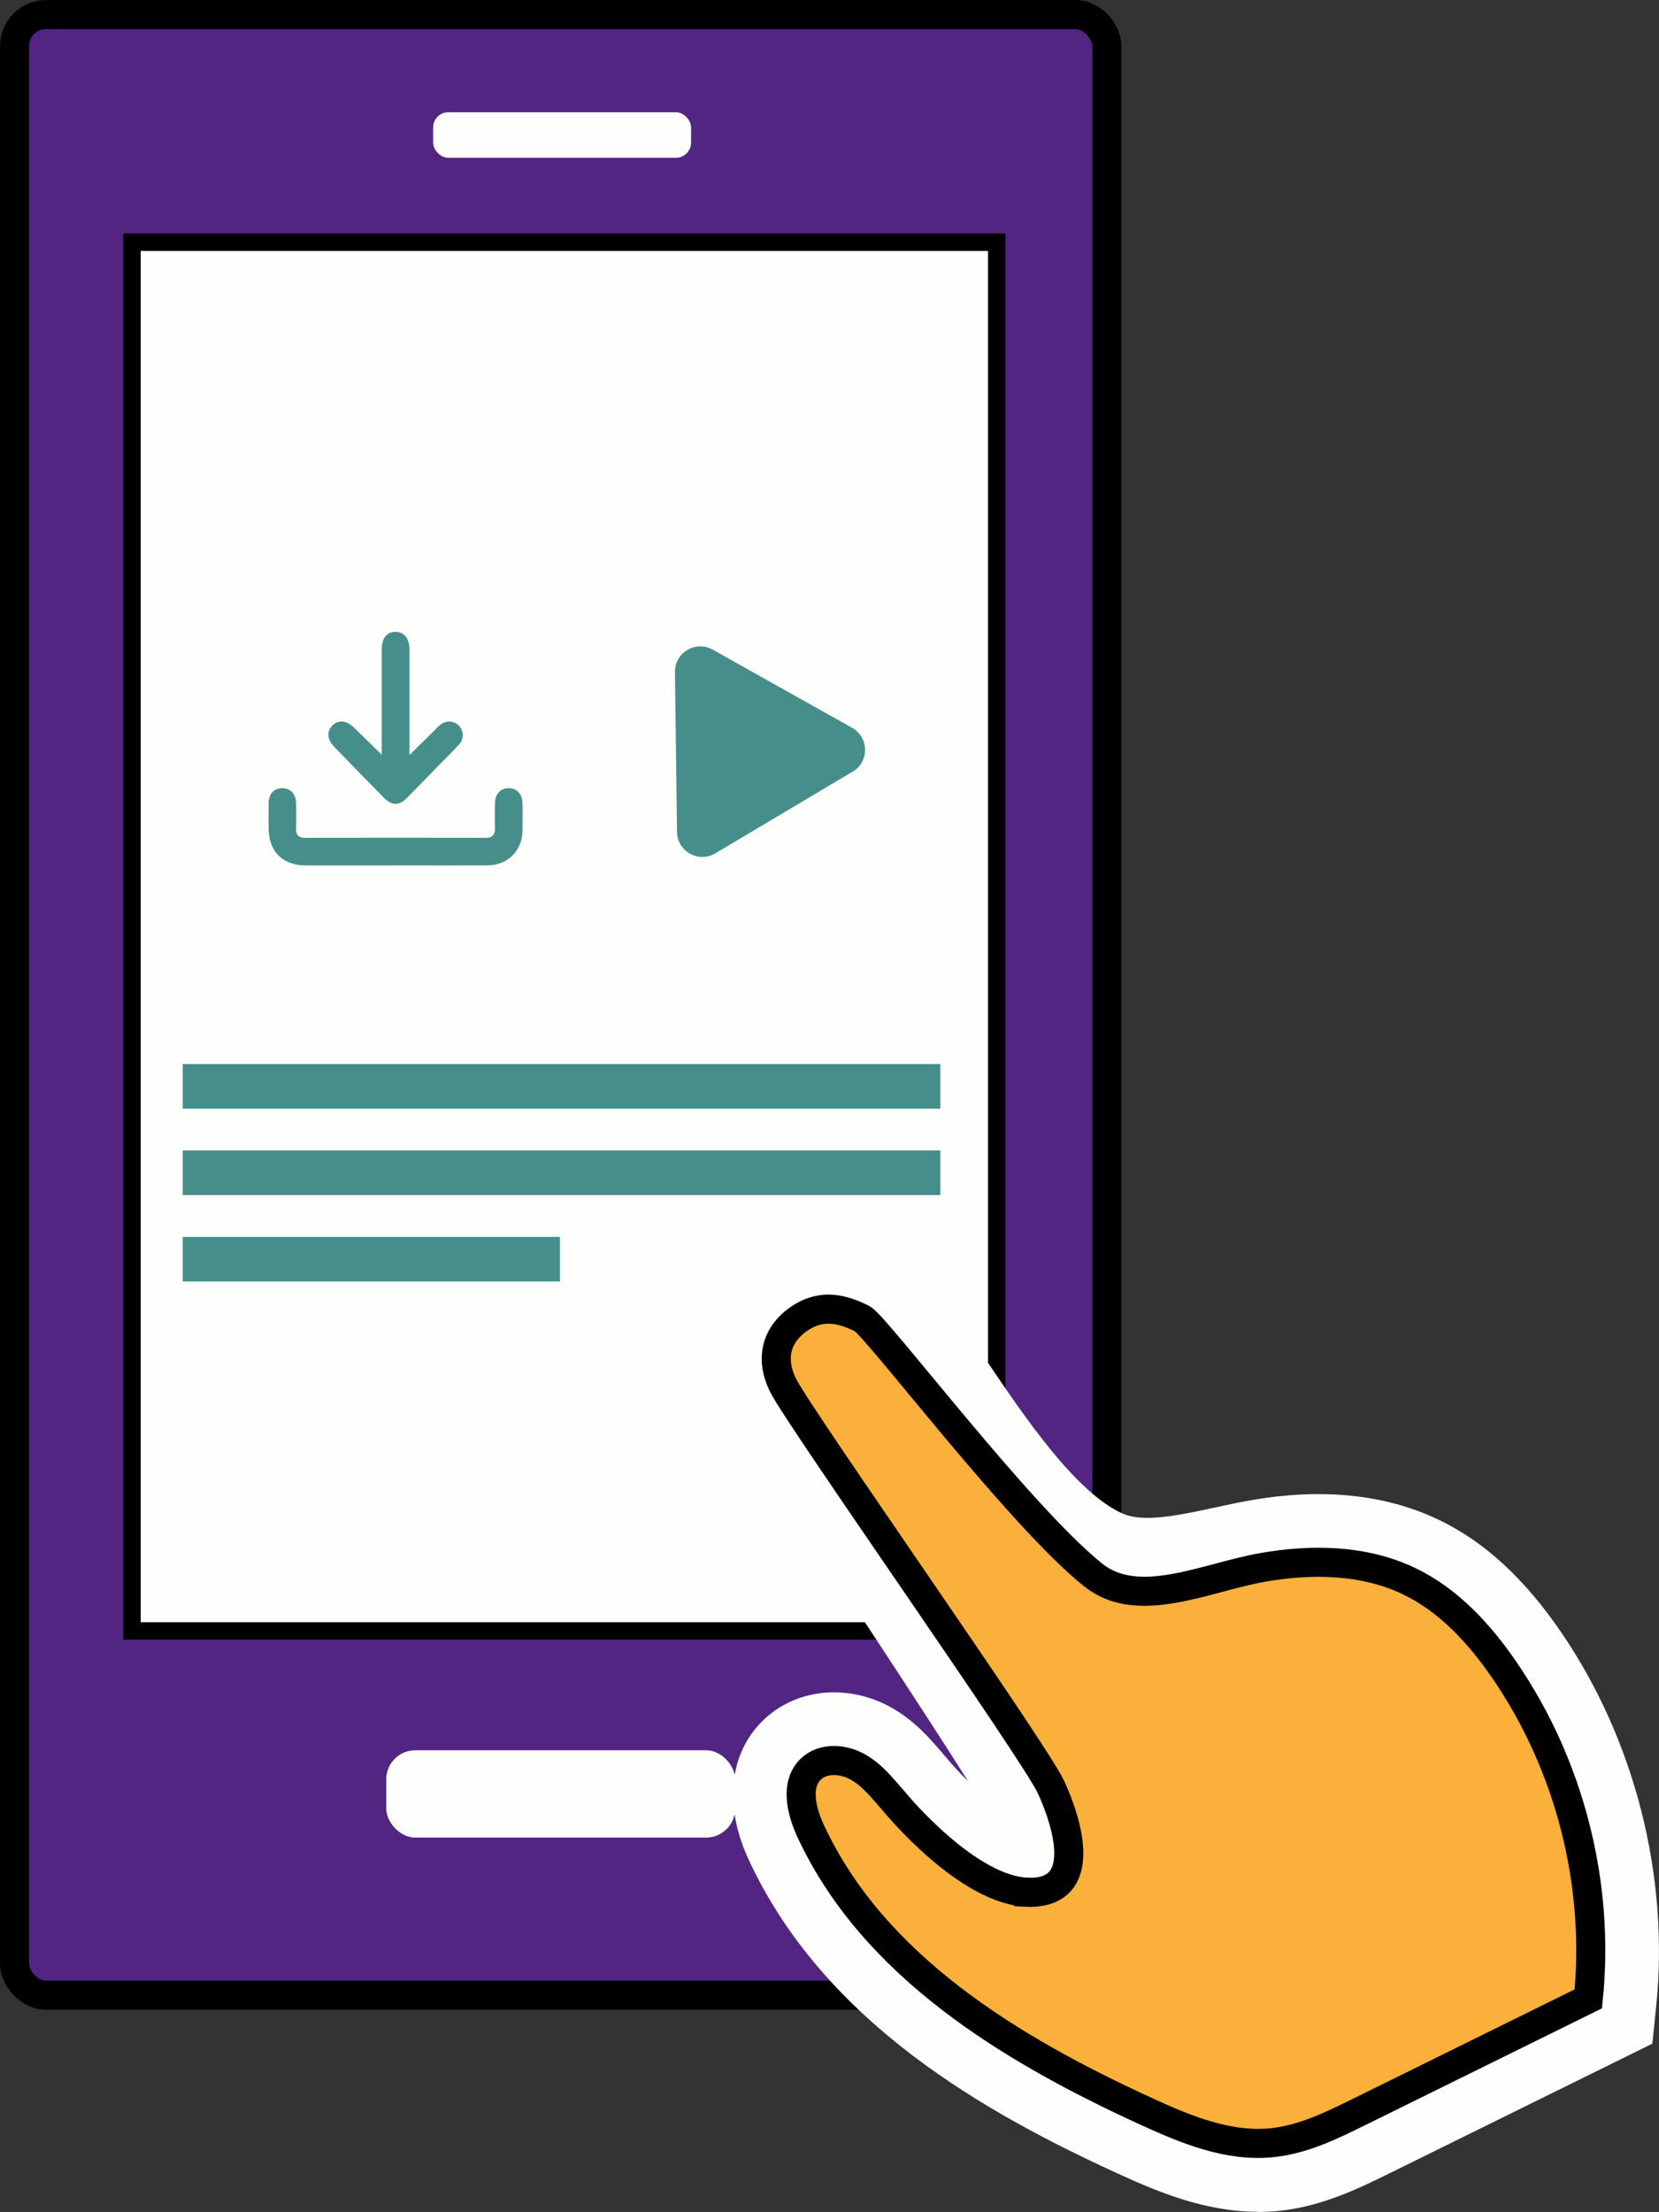
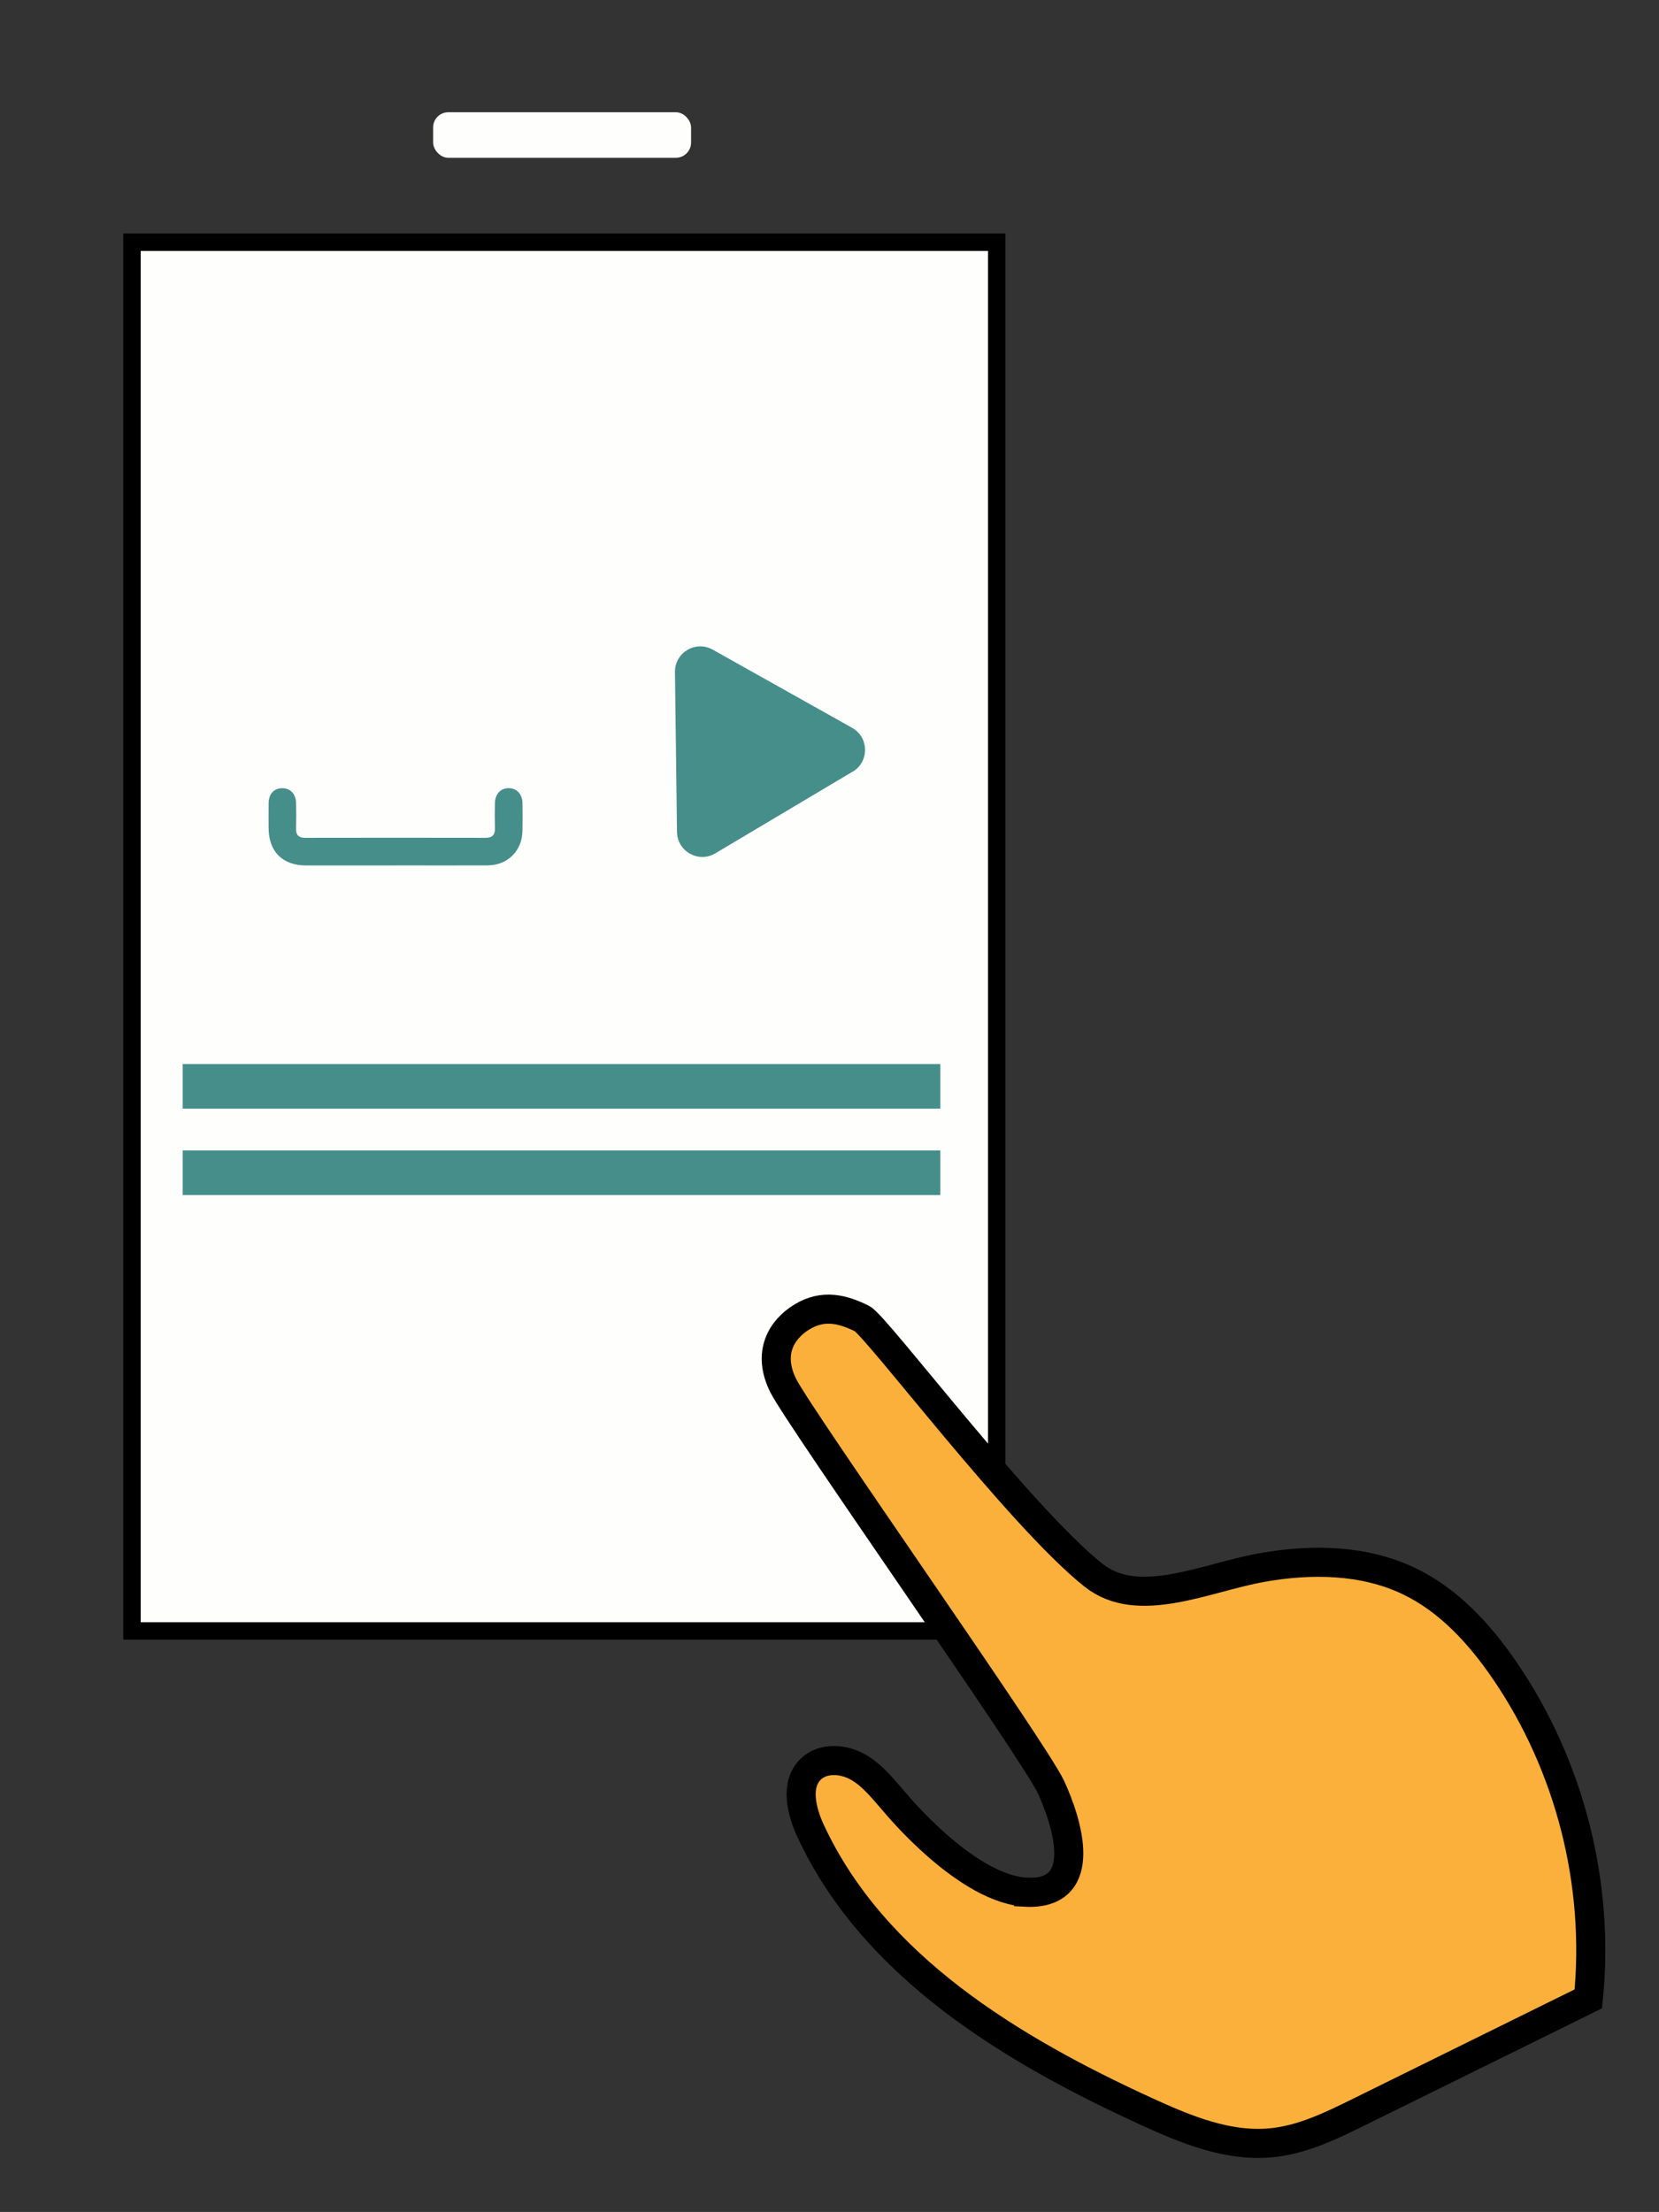
<svg xmlns="http://www.w3.org/2000/svg" id="Layer_2" viewBox="0 0 285.39 380.36">
  <rect x="0" y="0" width="285.39" height="380.36" fill="#333333" stroke="none" />
  <defs>
    <style>.cls-1{fill:#468e8a;}.cls-1,.cls-2{stroke-width:0px;}.cls-3{fill:#fbb03b;}.cls-3,.cls-4,.cls-5{stroke:#000;stroke-miterlimit:10;}.cls-3,.cls-5{stroke-width:5px;}.cls-2,.cls-4{fill:#fefefd;}.cls-4{stroke-width:3px;}.cls-5{fill:#522583;}</style>
  </defs>
  <g id="Layer_1-2">
-     <rect class="cls-5" x="2.5" y="2.5" width="187.91" height="340.59" rx="5.42" ry="5.42" />
    <rect class="cls-4" x="22.7" y="41.65" width="148.76" height="238.8" />
    <rect class="cls-2" x="74.51" y="19.3" width="44.37" height="7.83" rx="2.61" ry="2.61" />
-     <rect class="cls-2" x="66.44" y="300.97" width="60.03" height="15.01" rx="5" ry="5" />
-     <path class="cls-2" d="M216.41,380.33c-9.01,0-17.13-3.37-24.03-6.53-22.77-10.41-50.58-25.97-63.59-54.01-4.33-9.34-3.38-18.31,2.54-24.02,3.18-3.06,7.49-4.76,12.12-4.76,3.51,0,7,.95,10.1,2.74,3.86,2.23,6.38,5.16,8.4,7.52l.83.96c1.15,1.38,2.42,2.75,3.74,4.04-7.74-12.27-26.04-40.04-42.71-64.97l-2.39-3.57.48-4.27c.86-7.6,4.4-13.65,9.98-17.04,3.01-1.83,6.42-2.76,10.12-2.76,3.95,0,7.31,1.1,9.11,1.68,7.48,2.21,12.03,8.92,18.91,19.09,6.32,9.34,14.98,22.12,22.97,25.78,1.19.54,2.59.8,4.41.8,3.3,0,7.26-.85,11.45-1.75,2.07-.45,4.13-.89,6.16-1.25,4.04-.72,8.01-1.09,11.78-1.09,7.68,0,14.67,1.5,20.8,4.46,7.8,3.76,14.65,10.06,20.95,19.27,12.68,18.52,18.65,41.96,16.37,64.3l-.66,6.47-45.07,22.22c-5.35,2.64-11.77,5.8-19.29,6.55-1.16.11-2.32.17-3.48.17v-.03Z" />
    <path class="cls-3" d="M176.95,325.4c10.45.15,6.68-11.94,3.85-18.09s-43.21-63.36-46.05-69.02-.27-9.73,3.23-11.85c3.69-2.24,7.1-1.29,10.31.3,2.46,1.22,27.14,34.06,39.82,44.13,7.71,6.12,19.28.4,28.97-1.32,8.51-1.52,17.62-1.38,25.4,2.38,6.81,3.29,12.1,9.09,16.37,15.33,11.2,16.36,16.39,36.74,14.38,56.46-13.14,6.48-26.28,12.96-39.42,19.44-4.8,2.37-9.74,4.78-15.07,5.3-7.43.74-14.68-2.24-21.47-5.35-23.33-10.67-47.03-25-57.83-48.28-1.59-3.44-2.69-7.99.04-10.62,2.11-2.04,5.65-1.78,8.18-.32,2.54,1.47,4.36,3.87,6.3,6.07,0,0,12.53,15.27,22.98,15.42v.02Z" />
    <path class="cls-1" d="M146.67,132.69l-23.62,14.05c-2.89,1.72-6.55-.34-6.59-3.69l-.35-27.48c-.04-3.36,3.56-5.5,6.49-3.86l23.98,13.44c2.93,1.64,2.98,5.84.1,7.55h-.01Z" />
    <rect class="cls-1" x="31.43" y="197.83" width="130.32" height="7.67" />
    <rect class="cls-1" x="31.43" y="182.97" width="130.32" height="7.67" />
-     <rect class="cls-1" x="31.43" y="212.69" width="64.89" height="7.67" />
    <path class="cls-1" d="M67.93,148.82h-15.3c-4.04,0-6.42-2.4-6.42-6.46,0-1.42-.02-2.84,0-4.26.03-1.57.9-2.53,2.28-2.56,1.42-.04,2.4.95,2.44,2.56.04,1.46.04,2.93,0,4.39-.02,1.12.46,1.59,1.59,1.58,10.33-.02,20.66-.02,30.99,0,1.21,0,1.67-.53,1.63-1.7-.04-1.42-.03-2.84,0-4.26.04-1.61,1-2.61,2.43-2.58,1.34.03,2.28,1.04,2.31,2.55.03,1.6.03,3.19,0,4.79-.06,3.44-2.55,5.92-6.02,5.94-5.32.03-10.64,0-15.96,0h.02Z" />
-     <path class="cls-1" d="M70.45,129.83c1.49-1.47,2.81-2.76,4.12-4.06.38-.37.73-.78,1.14-1.11,1.02-.84,2.37-.76,3.24.14.81.84.9,2.23.07,3.15-1.12,1.26-2.33,2.43-3.51,3.63-1.86,1.9-3.7,3.82-5.58,5.7-1.27,1.27-2.55,1.26-3.82-.03-2.89-2.94-5.77-5.89-8.64-8.85-1.2-1.24-1.3-2.65-.3-3.64,1.04-1.04,2.44-.9,3.73.36,1.54,1.51,3.08,3,4.77,4.65v-18.15c0-1.91.92-3.01,2.44-2.97,1.43.04,2.32,1.17,2.32,2.98v18.19h.02Z" />
  </g>
</svg>